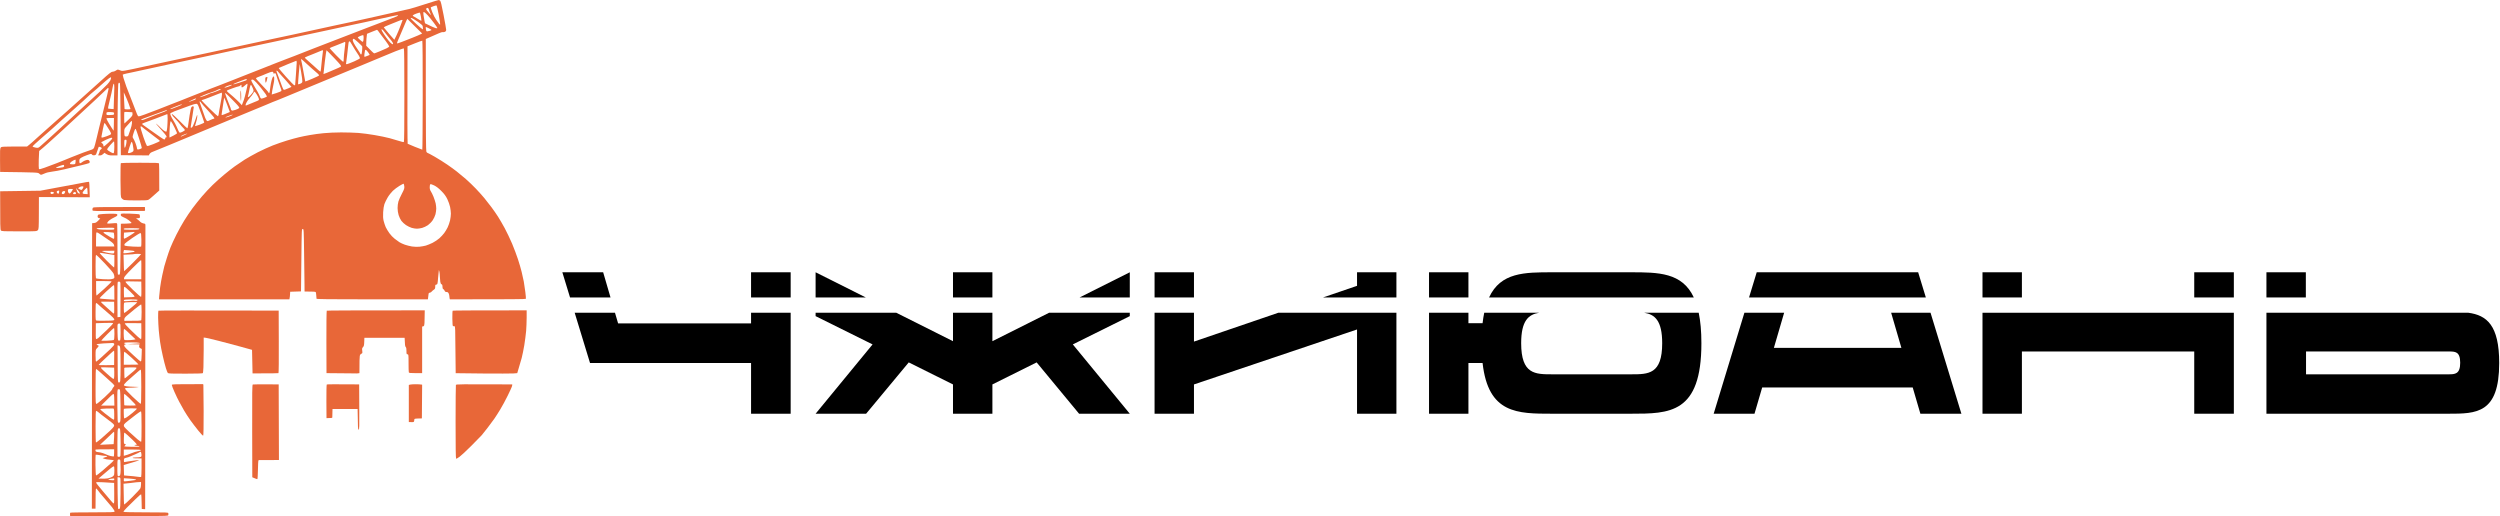
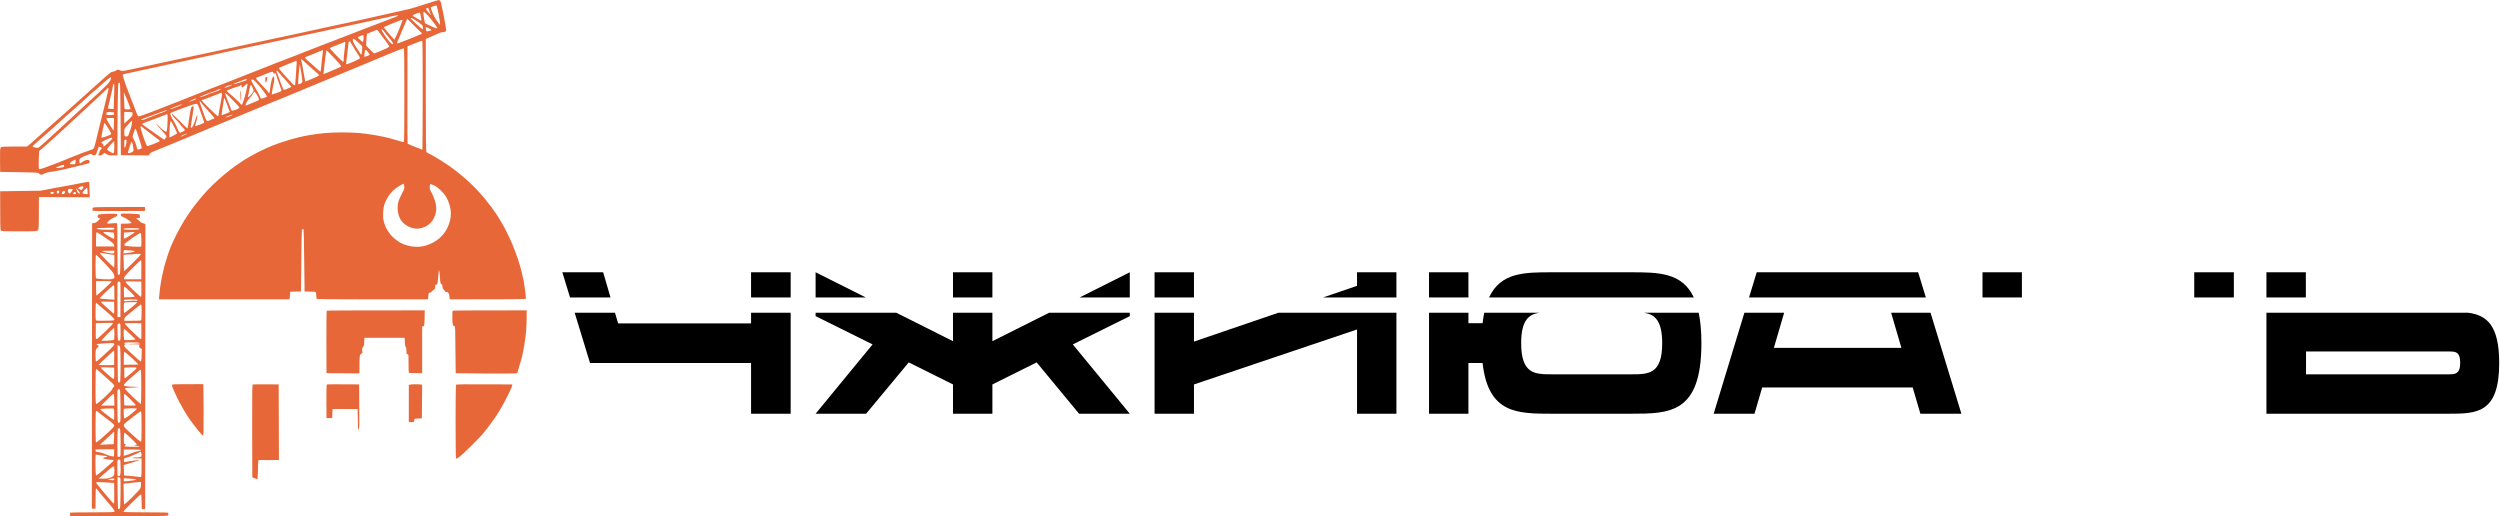
<svg xmlns="http://www.w3.org/2000/svg" width="707" height="146" viewBox="0 0 707 146" fill="none">
  <path fill-rule="evenodd" clip-rule="evenodd" d="M34.209 60.502C34.298 60.383 34.963 60.354 36.692 60.413C37.992 60.472 39.175 60.546 39.308 60.59C39.5 60.65 39.574 60.842 39.574 61.197C39.574 61.7 39.559 61.715 38.465 61.73L38.894 62.056C39.145 62.233 39.5 62.544 39.692 62.751C39.899 62.958 40.283 63.151 40.594 63.195C41.111 63.269 41.126 63.299 41.126 63.906C41.126 64.246 41.111 82.405 41.052 144.002L40.091 143.928L40.047 142.004C40.032 140.938 39.988 139.976 39.943 139.858C39.884 139.695 39.396 140.095 38.288 141.19C37.416 142.048 36.278 143.158 35.776 143.662C35.258 144.18 34.874 144.668 34.918 144.742C34.963 144.831 37.239 144.89 41.273 144.89C47.141 144.89 47.554 144.905 47.599 145.142C47.628 145.29 47.628 145.526 47.599 145.66C47.554 145.911 47.141 145.926 41.229 145.926C37.756 145.926 31.519 145.941 19.844 146L19.799 145.556C19.77 145.304 19.814 145.068 19.873 144.994C19.932 144.934 22.77 144.89 26.154 144.89C31.519 144.89 32.347 144.86 32.406 144.668C32.45 144.535 32.14 144.017 31.682 143.44C31.238 142.892 30.233 141.708 29.45 140.82C28.667 139.932 27.854 138.941 27.662 138.63C27.47 138.334 27.233 138.112 27.159 138.156C27.071 138.201 27.012 139.311 27.012 143.854H25.977L26.051 63.121L26.642 63.062C27.115 63.032 27.352 62.884 28.357 61.789L27.972 61.671C27.706 61.597 27.603 61.464 27.603 61.197C27.603 60.99 27.691 60.783 27.78 60.709C27.884 60.65 28.504 60.561 29.154 60.516C29.805 60.472 30.972 60.428 31.741 60.442C33.027 60.457 33.145 60.487 33.189 60.753C33.219 60.99 33.041 61.138 32.376 61.449C31.903 61.671 31.283 62.026 31.002 62.248C30.721 62.455 30.426 62.766 30.366 62.944C30.248 63.269 30.248 63.269 31.652 63.166C33.041 63.047 33.071 63.047 33.145 63.388C33.174 63.565 33.219 66.806 33.219 70.595C33.219 74.383 33.278 77.535 33.337 77.595C33.396 77.669 33.574 77.699 33.736 77.669C34.032 77.625 34.032 77.477 34.179 63.269L35.687 63.239C36.574 63.21 37.209 63.136 37.209 63.047C37.209 62.973 36.855 62.633 36.426 62.292C36.012 61.967 35.347 61.582 34.948 61.449C34.549 61.301 34.224 61.079 34.179 60.946C34.135 60.797 34.15 60.605 34.209 60.502ZM33.263 139.444C33.293 142.255 33.367 143.928 33.455 143.958C33.529 143.987 33.706 143.943 33.825 143.869C34.002 143.75 34.047 143.084 34.091 139.68C34.12 137.461 34.091 135.492 34.046 135.315C33.987 135.078 33.854 134.974 33.603 134.974H33.233L33.263 139.444ZM39.884 136.306C39.027 136.336 38.702 136.351 38.628 136.38C38.539 136.41 37.682 136.513 36.707 136.617L34.933 136.794C34.992 141.574 35.051 142.67 35.155 142.67C35.229 142.67 36.263 141.723 37.431 140.568C38.598 139.399 39.633 138.274 39.722 138.052C39.81 137.83 39.884 137.342 39.884 136.972V136.306ZM29.066 136.38C27.558 136.306 27.189 136.321 27.174 136.484C27.174 136.588 27.972 137.609 28.948 138.748C29.938 139.888 31.017 141.175 31.357 141.59C31.697 142.019 32.051 142.374 32.155 142.374C32.302 142.374 32.332 141.723 32.302 139.473L32.273 136.573C31.238 136.513 30.1 136.439 29.066 136.38ZM35.022 135.699C34.992 136.158 34.992 136.173 35.628 136.099C35.968 136.069 36.588 135.995 36.987 135.951C37.401 135.906 37.933 135.818 38.17 135.773C38.51 135.714 38.554 135.67 38.392 135.581C38.273 135.507 37.46 135.403 36.603 135.344L35.037 135.241L35.022 135.699ZM32.081 135.3C31.933 135.3 31.578 135.359 31.283 135.403C30.987 135.463 30.692 135.537 30.632 135.596C30.559 135.64 30.854 135.729 31.283 135.773C31.697 135.833 32.11 135.832 32.184 135.803C32.273 135.758 32.332 135.625 32.332 135.507C32.332 135.374 32.214 135.285 32.081 135.3ZM32.155 131.866C32.051 131.866 31.593 132.177 31.15 132.547C30.706 132.917 29.79 133.701 29.095 134.279L27.854 135.344C29.332 135.418 30.085 135.359 30.499 135.285C30.898 135.196 31.445 135.004 31.711 134.871C31.977 134.723 32.214 134.471 32.258 134.308C32.303 134.145 32.347 133.539 32.347 132.947C32.347 132.162 32.288 131.866 32.155 131.866ZM39.795 127.782C39.722 127.752 39.589 127.782 39.5 127.856C39.426 127.93 38.938 128.181 38.406 128.403C37.874 128.61 37.179 128.921 36.854 129.069C36.529 129.232 35.997 129.409 35.672 129.469C35.111 129.587 35.081 129.631 35.037 130.135C35.022 130.445 35.066 130.682 35.155 130.682C35.229 130.682 35.776 130.593 36.367 130.475C36.958 130.371 37.904 130.238 38.48 130.179C39.456 130.105 39.485 130.105 38.997 130.297C38.717 130.401 37.697 130.727 36.736 130.993L34.992 131.496L35.081 134.456C37.372 134.634 38.436 134.737 38.923 134.826C39.411 134.9 39.855 134.93 39.914 134.9C39.973 134.856 40.032 133.672 40.032 132.236V129.646C38.037 129.646 37.52 129.587 37.52 129.498C37.52 129.424 37.919 129.35 38.436 129.35C38.953 129.35 39.515 129.306 39.707 129.247C40.002 129.143 40.047 129.054 40.002 128.477C39.973 128.122 39.884 127.796 39.795 127.782ZM33.633 129.942C33.263 129.942 33.248 129.987 33.204 130.875C33.175 131.378 33.174 132.443 33.189 133.243C33.233 134.574 33.248 134.678 33.529 134.678C33.692 134.678 33.884 134.545 33.972 134.382C34.046 134.219 34.12 133.509 34.12 132.799C34.12 132.088 34.091 131.156 34.061 130.727C34.017 130.001 34.002 129.942 33.633 129.942ZM28.164 128.714C27.603 128.595 27.115 128.551 27.056 128.595C27.012 128.626 26.982 129.958 26.997 131.526C27.012 133.257 27.085 134.411 27.174 134.456C27.248 134.501 28.105 133.864 29.051 133.05C30.012 132.236 31.105 131.274 31.49 130.904C31.874 130.534 32.199 130.209 32.199 130.164C32.199 130.135 31.682 130.061 31.046 130.001C30.425 129.957 29.701 129.839 29.465 129.735L29.021 129.557C30.1 129.232 30.381 129.084 30.337 129.025C30.307 128.965 30.026 128.906 29.716 128.906C29.421 128.906 28.711 128.817 28.164 128.714ZM33.692 121.062C33.618 121.062 33.485 121.151 33.381 121.255C33.263 121.388 33.204 122.468 33.204 125.073C33.204 127.056 33.219 128.802 33.219 128.951C33.234 129.128 33.352 129.202 33.603 129.202C33.884 129.202 33.987 129.113 34.061 128.803C34.106 128.58 34.12 126.893 34.105 125.058C34.091 123.238 34.017 121.58 33.958 121.403C33.884 121.21 33.766 121.062 33.692 121.062ZM32.273 127.056C28.297 127.056 27.115 127.086 27.056 127.13C27.012 127.16 26.982 127.308 26.997 127.456C27.012 127.604 27.174 127.752 27.351 127.796C27.544 127.826 27.987 127.9 28.356 127.944C28.726 128.003 29.391 128.225 29.834 128.433C30.278 128.64 30.913 128.877 31.238 128.951C31.563 129.01 31.933 129.084 32.051 129.099C32.228 129.128 32.273 128.936 32.273 128.092V127.056ZM35.007 128.906C35.628 128.773 36.382 128.492 37.076 128.211C37.771 127.915 38.657 127.633 39.056 127.589C39.456 127.545 39.81 127.426 39.825 127.323C39.869 127.175 39.322 127.13 37.446 127.13H35.007V128.906ZM35.303 122.409C35.096 122.232 35.066 122.409 35.037 123.86C35.007 125.458 35.007 125.502 35.332 125.576C35.657 125.635 35.657 125.65 35.421 125.902C35.273 126.05 35.155 126.213 35.155 126.242C35.155 126.287 36.115 126.331 37.298 126.361C38.643 126.375 39.441 126.346 39.441 126.242C39.441 126.168 39.19 126.094 38.879 126.094C38.584 126.094 38.229 126.035 38.111 125.946C37.933 125.843 37.978 125.813 38.288 125.813C38.51 125.798 38.702 125.754 38.702 125.695C38.702 125.635 38.199 125.073 37.564 124.452C36.928 123.83 36.204 123.164 35.968 122.972C35.716 122.779 35.421 122.527 35.303 122.409ZM32.243 122.113C32.169 122.113 31.918 122.32 31.682 122.572C31.43 122.824 30.573 123.652 29.76 124.407L28.282 125.784C31.253 125.65 32.125 125.606 32.14 125.606C32.155 125.591 32.214 124.792 32.258 123.845C32.317 122.883 32.303 122.114 32.243 122.113ZM27.204 116.193C27.071 116.179 27.026 117.17 27.026 120.618C27.026 123.06 27.071 125.102 27.13 125.132C27.189 125.177 27.884 124.674 28.652 124.008C29.421 123.342 30.529 122.365 31.105 121.817C31.697 121.284 32.214 120.678 32.258 120.47C32.332 120.16 32.228 119.997 31.416 119.36C30.913 118.946 30.071 118.31 29.539 117.925C29.007 117.555 28.312 117.007 27.987 116.711C27.662 116.43 27.307 116.193 27.204 116.193ZM39.84 116.326C39.736 116.326 39.086 116.77 38.392 117.303C37.712 117.836 36.721 118.606 36.189 119.02C35.657 119.42 35.17 119.864 35.096 120.012C35.022 120.145 35.007 120.382 35.051 120.544C35.096 120.707 35.746 121.418 36.514 122.113C37.268 122.809 38.332 123.771 38.879 124.23C39.633 124.851 39.899 125.014 39.958 124.836C40.002 124.718 40.032 122.75 40.032 120.47C40.032 117.2 39.988 116.326 39.84 116.326ZM33.884 110.155C33.795 110.081 33.603 110.051 33.441 110.081C33.174 110.14 33.16 110.288 33.189 114.787C33.233 119.064 33.248 119.449 33.485 119.538C33.662 119.597 33.81 119.538 33.943 119.346C34.091 119.138 34.12 118.102 34.091 114.669C34.061 111.812 33.987 110.229 33.884 110.155ZM31.977 115.512C31.814 115.512 30.928 115.527 30.012 115.542C29.036 115.572 28.356 115.646 28.356 115.734C28.356 115.823 28.933 116.341 29.642 116.889C30.352 117.436 31.194 118.073 31.49 118.295C31.8 118.517 32.11 118.694 32.199 118.694C32.288 118.694 32.332 118.102 32.302 117.111C32.273 115.631 32.243 115.512 31.977 115.512ZM38.702 115.586C38.702 115.498 38.022 115.453 36.914 115.483C35.923 115.498 35.081 115.557 35.037 115.616C34.992 115.675 34.977 116.267 35.007 116.948C35.022 117.629 35.066 118.235 35.096 118.295C35.125 118.354 35.406 118.265 35.702 118.088C36.012 117.91 36.81 117.303 37.475 116.756C38.155 116.193 38.702 115.675 38.702 115.586ZM32.199 111.516C32.096 111.265 31.874 111.428 30.337 112.967L28.593 114.698H32.347C32.332 112.464 32.273 111.679 32.199 111.516ZM36.544 112.582C35.805 111.872 35.17 111.339 35.125 111.398C35.081 111.472 35.066 112.182 35.081 112.996C35.111 113.81 35.14 114.535 35.14 114.595C35.155 114.654 35.879 114.698 36.781 114.698C37.667 114.698 38.406 114.669 38.406 114.624C38.406 114.595 38.288 114.402 38.14 114.225C37.992 114.032 37.283 113.307 36.544 112.582ZM27.174 104.339C27.071 104.339 27.026 106.1 27.026 109.297C27.026 114.047 27.041 114.254 27.292 114.225C27.455 114.195 28.49 113.352 29.598 112.33C30.751 111.265 31.652 110.333 31.711 110.11C31.77 109.918 31.933 109.622 32.081 109.489C32.228 109.341 32.347 109.163 32.347 109.075C32.347 109.001 32.125 108.719 31.859 108.453C31.578 108.186 30.839 107.506 30.189 106.929C29.553 106.366 28.992 105.863 28.948 105.819C28.903 105.789 28.519 105.434 28.09 105.049C27.662 104.664 27.248 104.339 27.174 104.339ZM39.81 104.546C39.721 104.516 39.322 104.812 38.909 105.197C38.495 105.582 37.8 106.203 37.357 106.559C36.928 106.929 36.204 107.565 35.776 107.965C35.347 108.379 35.007 108.808 35.037 108.927C35.066 109.075 35.347 109.193 35.82 109.252C36.219 109.311 37.224 109.37 38.037 109.385C39.456 109.415 39.47 109.43 38.628 109.533C38.14 109.592 37.224 109.652 36.588 109.652C35.85 109.667 35.406 109.74 35.347 109.859C35.288 109.977 36.056 110.821 37.446 112.153C38.672 113.322 39.721 114.239 39.81 114.21C39.899 114.18 39.958 112.434 39.958 109.371C39.958 106.322 39.899 104.575 39.81 104.546ZM33.278 102.888C33.307 107.994 33.307 108.127 33.603 108.172C33.825 108.201 33.913 108.098 34.002 107.728C34.061 107.447 34.105 105.404 34.105 103.169C34.105 100.92 34.046 98.789 33.987 98.433C33.913 97.901 33.825 97.753 33.574 97.708L33.248 97.664L33.278 102.888ZM32.273 103.969C29.701 103.865 28.815 103.865 28.637 103.895C28.371 103.969 28.637 104.25 30.219 105.656C32.022 107.254 32.125 107.313 32.243 106.988C32.303 106.795 32.332 106.041 32.317 105.301L32.273 103.969ZM36.928 103.895C35.613 103.895 35.155 103.954 35.14 104.087C35.125 104.191 35.14 104.871 35.155 105.597C35.17 106.337 35.199 106.973 35.244 107.003C35.273 107.047 35.687 106.751 36.145 106.337C36.618 105.937 37.313 105.345 37.697 105.049C38.081 104.738 38.465 104.353 38.554 104.191C38.702 103.909 38.643 103.895 36.928 103.895ZM32.243 99.173C32.169 99.173 31.756 99.529 31.297 99.943C30.854 100.372 29.908 101.245 29.199 101.897C28.49 102.548 27.898 103.14 27.913 103.199C27.913 103.258 28.889 103.288 30.086 103.273L32.273 103.229C32.332 100.077 32.303 99.174 32.243 99.173ZM35.214 99.484C35.081 99.455 35.022 99.869 35.022 101.305L35.007 103.155C38.214 103.155 39.145 103.11 39.145 103.051C39.145 102.992 38.303 102.178 37.283 101.231C36.248 100.298 35.318 99.514 35.214 99.484ZM31.756 96.998C31.46 96.998 30.352 97.042 29.273 97.116C28.15 97.19 27.322 97.309 27.322 97.397C27.322 97.471 27.455 97.575 27.617 97.619C27.78 97.649 27.913 97.753 27.913 97.841C27.913 97.915 27.706 98.182 27.47 98.433C27.026 98.863 27.026 98.877 27.026 100.579C27.026 101.615 27.085 102.281 27.174 102.281C27.248 102.281 27.898 101.749 28.608 101.112C29.317 100.476 30.455 99.425 31.135 98.789C32.022 97.945 32.347 97.531 32.317 97.323C32.273 97.087 32.14 97.013 31.756 96.998ZM37.298 96.82C36.322 96.82 35.421 96.85 35.303 96.894C35.184 96.939 35.111 97.027 35.125 97.101C35.14 97.175 35.303 97.249 35.48 97.264C35.805 97.279 35.79 97.279 35.45 97.383C35.184 97.457 35.096 97.575 35.125 97.767C35.14 97.93 35.45 98.33 35.79 98.655C36.13 98.981 37.106 99.869 37.933 100.653C38.776 101.423 39.559 102.104 39.677 102.163C39.81 102.237 39.899 102.178 39.943 102.015C39.988 101.867 40.032 101.068 40.062 100.224L40.106 98.7C39.352 98.315 39.293 98.211 39.367 97.841L39.441 97.397L35.968 97.338C38.716 97.175 39.544 97.116 39.589 97.101C39.618 97.087 39.529 97.013 39.367 96.953C39.204 96.879 38.273 96.82 37.298 96.82ZM32.243 92.78C32.169 92.75 31.342 93.505 30.381 94.467C29.436 95.429 28.652 96.258 28.652 96.317C28.652 96.376 29.391 96.391 30.307 96.347C31.224 96.302 32.051 96.213 32.155 96.154C32.288 96.095 32.347 95.577 32.362 94.438C32.362 93.55 32.317 92.795 32.243 92.78ZM33.78 91.478C33.677 91.478 33.499 91.537 33.381 91.596C33.204 91.7 33.189 92.114 33.233 93.993C33.293 96.139 33.322 96.287 33.603 96.332C33.766 96.362 33.943 96.287 34.002 96.184C34.061 96.08 34.105 95.118 34.105 94.067C34.105 93.002 34.076 91.981 34.046 91.803C34.002 91.626 33.884 91.478 33.78 91.478ZM35.79 93.549C35.45 93.224 35.125 93.002 35.066 93.061C35.007 93.106 34.963 93.683 34.978 94.349C34.992 95 35.037 95.695 35.081 95.873C35.14 96.184 35.229 96.213 36.145 96.199C36.692 96.199 37.416 96.139 37.741 96.08L38.332 95.962C36.84 94.541 36.13 93.86 35.79 93.549ZM39.958 91.403C35.82 91.329 35.303 91.359 35.303 91.507C35.303 91.611 35.909 92.291 36.662 93.031C37.416 93.772 38.421 94.719 38.879 95.148C39.352 95.562 39.795 95.917 39.884 95.917C39.973 95.917 40.017 95.089 39.988 93.653L39.958 91.403ZM31.977 91.374C31.889 91.3 30.765 91.285 29.465 91.329L27.1 91.403C27.041 94.763 27.085 95.754 27.159 95.843C27.248 95.932 27.47 95.844 27.795 95.592C28.061 95.37 29.14 94.364 30.204 93.342C31.386 92.218 32.066 91.448 31.977 91.374ZM39.929 86.105C39.855 86.061 38.997 86.697 38.022 87.481C37.047 88.281 36.012 89.154 35.702 89.42C35.332 89.761 35.155 90.042 35.155 90.323V90.737C39.485 90.737 39.884 90.693 39.958 90.516C39.988 90.382 40.032 89.361 40.047 88.222C40.047 87.097 40.002 86.135 39.929 86.105ZM27.204 85.691C27.071 85.706 27.026 86.283 27.026 88.147C27.026 90.545 27.026 90.59 27.351 90.663C27.544 90.708 28.711 90.723 29.982 90.693C32.14 90.663 32.273 90.634 32.317 90.368C32.347 90.131 31.844 89.613 30.174 88.192C28.962 87.171 27.854 86.194 27.691 86.016C27.529 85.839 27.307 85.691 27.204 85.691ZM33.692 79.638C33.544 79.638 33.367 79.682 33.307 79.727C33.233 79.787 33.189 82.051 33.204 84.758L33.233 89.701L34.046 89.627C34.105 82.391 34.091 80.141 34.046 79.963C34.002 79.771 33.854 79.638 33.692 79.638ZM32.273 85.336C29.214 85.262 28.489 85.306 28.519 85.38C28.549 85.469 29.273 86.15 30.13 86.904C30.972 87.659 31.756 88.355 31.859 88.458C31.962 88.577 32.11 88.665 32.199 88.665C32.288 88.665 32.332 88.029 32.302 86.993L32.273 85.336ZM37.002 85.439C35.687 85.469 35.14 85.528 35.081 85.661C35.037 85.765 35.007 86.446 35.007 87.186C35.007 87.97 35.066 88.517 35.155 88.517C35.229 88.517 36.086 87.866 37.032 87.082C37.992 86.298 38.79 85.602 38.805 85.528C38.835 85.454 38.007 85.424 37.002 85.439ZM36.987 84.67C35.731 84.684 35.111 84.744 35.051 84.862C35.007 84.951 35.022 85.084 35.096 85.158C35.17 85.217 35.835 85.202 36.588 85.114C37.342 85.025 38.037 84.995 38.14 85.055C38.244 85.099 38.48 85.099 38.657 85.055C38.85 84.995 38.953 84.892 38.923 84.818C38.879 84.729 38.096 84.67 36.987 84.67ZM32.228 80.629C32.154 80.585 31.179 81.399 30.071 82.42C28.962 83.456 28.09 84.344 28.164 84.388C28.223 84.448 29.199 84.551 30.307 84.611L32.347 84.744C32.361 81.591 32.317 80.659 32.228 80.629ZM35.258 81.103C35.199 81.118 35.111 81.207 35.066 81.31C35.037 81.414 35.022 82.095 35.037 82.805L35.081 84.107C37.253 84.063 37.948 83.989 38.037 83.9C38.135 83.801 37.717 83.313 36.781 82.435C35.997 81.71 35.317 81.103 35.258 81.103ZM39.958 79.623C36.175 79.519 35.569 79.549 35.495 79.682C35.436 79.786 36.234 80.659 37.593 81.961C38.805 83.13 39.855 84.033 39.914 83.959C39.973 83.9 40.017 82.894 39.988 81.739L39.958 79.623ZM27.174 81.562C27.174 82.701 27.233 83.604 27.307 83.589C27.366 83.574 28.342 82.716 29.45 81.71C30.558 80.688 31.49 79.771 31.534 79.667C31.593 79.519 31.105 79.49 29.391 79.49H27.174V81.562ZM27.204 72.105C27.056 72.09 27.026 72.815 27.026 75.301C27.026 77.077 27.071 78.602 27.13 78.691C27.204 78.779 28.031 78.898 29.169 78.957C30.411 79.031 31.297 79.016 31.711 78.898C32.258 78.764 32.347 78.691 32.347 78.335C32.347 78.113 32.258 77.699 32.14 77.418C32.022 77.122 30.913 75.819 29.657 74.502C28.416 73.185 27.307 72.105 27.204 72.105ZM39.914 73.555C39.84 73.511 38.731 74.561 37.431 75.864C35.687 77.625 35.081 78.35 35.081 78.602V78.972H39.958C40.017 74.843 39.973 73.599 39.914 73.555ZM38.938 71.794C38.421 71.794 37.978 71.823 37.948 71.853C37.904 71.897 37.224 71.942 36.411 71.971L34.933 72.031C35.007 75.567 35.066 76.633 35.096 76.678C35.125 76.707 36.219 75.686 37.52 74.384C38.82 73.081 39.884 71.957 39.884 71.897C39.884 71.838 39.456 71.794 38.938 71.794ZM28.622 71.527C28.416 71.483 28.238 71.513 28.224 71.587C28.209 71.661 29.096 72.608 30.189 73.718C31.283 74.813 32.214 75.671 32.273 75.642C32.317 75.597 32.347 74.783 32.347 73.836V72.119C29.761 71.72 28.844 71.572 28.622 71.527ZM32.347 70.906C29.569 70.906 28.8 70.95 28.829 71.009C28.874 71.069 29.361 71.231 29.923 71.379C30.485 71.527 31.238 71.661 31.608 71.675C32.228 71.705 32.273 71.69 32.302 71.305L32.347 70.906ZM34.963 71.098C34.904 71.305 34.874 71.528 34.904 71.587C34.948 71.661 35.525 71.631 36.204 71.527C36.884 71.424 37.593 71.305 37.8 71.261C38.037 71.202 38.126 71.128 38.022 71.039C37.948 70.95 37.239 70.847 36.47 70.802L35.066 70.699L34.963 71.098ZM39.722 65.903C39.603 65.889 38.554 66.525 37.401 67.309C36.248 68.094 35.258 68.878 35.199 69.041C35.14 69.219 35.184 69.396 35.318 69.485C35.436 69.559 36.5 69.677 37.667 69.737C38.835 69.796 39.854 69.796 39.914 69.737C39.973 69.677 40.002 68.804 39.988 67.783C39.958 66.273 39.899 65.933 39.722 65.903ZM27.381 65.711C27.204 65.711 27.159 66.037 27.159 67.709V69.707H32.332C32.273 68.967 31.977 68.701 30.558 67.753C29.627 67.132 28.578 66.421 28.238 66.17C27.884 65.918 27.499 65.711 27.381 65.711ZM30.603 65.637C29.701 65.578 29.243 65.608 29.243 65.711C29.228 65.785 29.48 66.007 29.79 66.2C30.086 66.392 30.736 66.791 31.224 67.073C31.711 67.369 32.169 67.576 32.228 67.546C32.288 67.517 32.317 67.117 32.302 66.658C32.273 66.2 32.199 65.8 32.11 65.785C32.036 65.755 31.357 65.696 30.603 65.637ZM37.845 65.593C37.697 65.608 37.017 65.652 36.322 65.696L35.066 65.785C34.977 67.472 34.992 67.546 35.244 67.472C35.391 67.428 36.101 67.028 36.81 66.584C37.519 66.14 38.096 65.741 38.096 65.667C38.096 65.608 37.978 65.578 37.845 65.593ZM32.332 64.675C32.332 64.394 32.243 64.379 30.529 64.409C29.524 64.424 28.401 64.453 28.017 64.483C27.632 64.512 27.307 64.572 27.307 64.631C27.307 64.705 27.617 64.793 28.017 64.868C28.401 64.927 29.524 64.971 30.529 64.971C32.243 64.971 32.332 64.956 32.332 64.675ZM37.209 64.527C35.347 64.527 34.992 64.557 34.992 64.749C34.992 64.942 35.303 64.971 36.884 64.971C37.919 64.971 38.909 64.942 39.101 64.897C39.278 64.853 39.426 64.749 39.426 64.675C39.426 64.586 38.598 64.527 37.209 64.527Z" fill="#E86738" />
  <path d="M71.497 108.734C71.615 108.69 73.315 108.66 78.812 108.705L78.886 130.09L76.182 130.105C74.704 130.12 73.403 130.12 73.3 130.105C73.211 130.105 73.093 130.179 73.064 130.268C73.019 130.371 72.975 131.57 72.945 132.932C72.916 134.279 72.856 135.433 72.783 135.477C72.723 135.522 72.383 135.433 71.349 134.974L71.319 121.891C71.29 110.57 71.32 108.794 71.497 108.734Z" fill="#E86738" />
  <path d="M128.929 108.853C129.003 108.66 129.993 108.631 144.875 108.705L144.831 109.075C144.816 109.282 144.269 110.51 143.619 111.812C142.984 113.115 142.008 114.92 141.461 115.808C140.929 116.696 140.176 117.866 139.806 118.398C139.437 118.931 138.594 120.056 137.944 120.914C137.294 121.773 136.525 122.735 136.244 123.06C135.964 123.386 134.619 124.747 133.274 126.094C131.929 127.441 130.451 128.817 129.978 129.158C129.52 129.513 129.062 129.765 128.988 129.72C128.884 129.675 128.84 126.064 128.84 119.36C128.84 113.707 128.884 108.971 128.929 108.853Z" fill="#E86738" />
  <path d="M57.516 108.956C57.545 109.149 57.575 112.405 57.59 116.208C57.605 120.692 57.545 123.164 57.457 123.208C57.368 123.253 56.747 122.601 56.067 121.758C55.388 120.929 54.397 119.612 53.836 118.842C53.289 118.073 52.491 116.844 52.062 116.104C51.634 115.364 51.028 114.269 50.703 113.662C50.363 113.056 49.757 111.783 49.343 110.85C48.929 109.918 48.589 109.03 48.589 108.882C48.589 108.645 48.9 108.631 57.457 108.631L57.516 108.956Z" fill="#E86738" />
  <path d="M92.409 108.734C92.483 108.675 94.567 108.645 101.572 108.705L101.602 115.098C101.646 120.707 101.617 121.506 101.425 121.506C101.232 121.506 101.203 121.062 101.129 115.66H94.035L94.005 116.77C94.005 117.377 93.976 117.969 93.976 118.058C93.961 118.191 93.695 118.25 92.335 118.25L92.306 113.544C92.291 110.954 92.335 108.779 92.409 108.734Z" fill="#E86738" />
  <path d="M117.534 108.66C118.184 108.66 118.864 108.69 119.381 108.779L119.307 118.324L118.229 118.354C117.238 118.398 117.164 118.413 117.164 118.724C117.164 118.916 117.105 119.153 117.046 119.257C116.987 119.375 116.706 119.434 115.613 119.36V108.867L115.982 108.764C116.189 108.705 116.884 108.66 117.534 108.66Z" fill="#E86738" />
-   <path d="M44.82 87.866C44.894 87.807 52.565 87.778 78.812 87.837L78.842 96.643C78.872 101.688 78.827 105.477 78.754 105.523C78.68 105.567 76.995 105.597 71.423 105.597L71.275 98.937L70.906 98.833C70.699 98.774 69.398 98.404 68.024 98.034C66.635 97.649 63.886 96.924 61.89 96.406C59.895 95.888 58.122 95.459 57.604 95.459V98.892C57.604 100.787 57.56 103.021 57.531 103.85C57.486 104.694 57.427 105.449 57.383 105.523C57.338 105.611 55.535 105.671 52.461 105.671C48.693 105.685 47.599 105.641 47.466 105.493C47.362 105.389 47.126 104.768 46.919 104.117C46.712 103.465 46.313 101.897 46.032 100.639C45.737 99.381 45.397 97.605 45.279 96.717C45.146 95.829 44.983 94.319 44.894 93.387C44.82 92.454 44.732 90.841 44.717 89.82C44.702 88.799 44.746 87.911 44.82 87.866Z" fill="#E86738" />
-   <path d="M148.94 89.79C148.94 90.915 148.866 92.632 148.792 93.609C148.703 94.585 148.467 96.376 148.275 97.605C148.068 98.818 147.742 100.461 147.536 101.231C147.329 102 146.959 103.288 146.279 105.523L145.2 105.611C144.624 105.656 140.708 105.656 136.525 105.626C132.343 105.582 128.899 105.537 128.87 105.537C128.855 105.519 128.825 102.546 128.796 98.907C128.766 93.135 128.736 92.277 128.544 92.262C128.426 92.247 128.234 92.232 128.131 92.232C127.998 92.203 127.953 91.655 127.924 90.086C127.909 88.917 127.953 87.911 128.027 87.866C128.101 87.807 132.83 87.763 148.94 87.763V89.79Z" fill="#E86738" />
+   <path d="M148.94 89.79C148.94 90.915 148.866 92.632 148.792 93.609C148.703 94.585 148.467 96.376 148.275 97.605C148.068 98.818 147.742 100.461 147.536 101.231C147.329 102 146.959 103.288 146.279 105.523L145.2 105.611C144.624 105.656 140.708 105.656 136.525 105.626C132.343 105.582 128.899 105.537 128.87 105.537C128.855 105.519 128.825 102.546 128.796 98.907C128.766 93.135 128.736 92.277 128.544 92.262C127.998 92.203 127.953 91.655 127.924 90.086C127.909 88.917 127.953 87.911 128.027 87.866C128.101 87.807 132.83 87.763 148.94 87.763V89.79Z" fill="#E86738" />
  <path d="M120.076 90.012C120.046 92.232 120.046 92.277 119.381 92.351V105.523H117.534C116.026 105.523 115.672 105.478 115.613 105.301C115.568 105.182 115.539 103.983 115.539 102.637C115.539 100.298 115.524 100.195 115.243 100.195C114.977 100.195 114.948 100.091 114.948 99.262C114.962 98.611 114.888 98.285 114.726 98.123C114.563 97.96 114.489 97.56 114.43 95.533H103.05L103.006 96.672C102.976 97.62 102.917 97.886 102.666 98.152C102.385 98.448 102.356 98.596 102.444 99.188C102.518 99.839 102.504 99.913 102.193 100.032C101.986 100.106 101.824 100.328 101.75 100.653C101.691 100.935 101.646 102.133 101.646 105.523L101.232 105.582C101.011 105.611 100.597 105.626 100.316 105.597C100.035 105.567 98.114 105.552 92.335 105.523L92.306 96.746C92.291 91.907 92.335 87.912 92.409 87.866C92.483 87.807 98.735 87.763 120.12 87.763L120.076 90.012Z" fill="#E86738" />
  <path fill-rule="evenodd" clip-rule="evenodd" d="M124.111 0C124.155 0 124.303 0.074 124.45 0.178C124.643 0.326 124.879 1.302 125.441 4.218C125.855 6.334 126.18 8.229 126.18 8.436C126.18 8.673 126.061 8.865 125.855 8.984C125.662 9.072 125.382 9.117 125.219 9.087C125.056 9.043 124.524 9.205 124.037 9.442C123.549 9.679 122.529 10.123 120.416 11.026V26.758C120.416 36.881 120.475 42.608 120.564 42.845C120.637 43.053 120.785 43.215 120.859 43.215C120.933 43.215 121.894 43.719 122.973 44.34C124.037 44.962 125.662 45.968 126.549 46.59C127.436 47.197 128.633 48.07 129.209 48.529C129.786 48.973 130.909 49.92 131.722 50.615C132.535 51.326 133.821 52.554 134.589 53.368C135.358 54.167 136.422 55.366 136.968 56.017C137.501 56.668 138.417 57.838 138.993 58.607C139.57 59.377 140.397 60.576 140.841 61.271C141.284 61.967 142.141 63.432 142.732 64.527C143.324 65.622 144.255 67.591 144.816 68.893C145.363 70.195 146.117 72.193 146.486 73.333C146.856 74.473 147.329 76.071 147.521 76.885C147.728 77.699 147.994 78.927 148.127 79.623C148.245 80.319 148.452 81.665 148.57 82.627C148.688 83.574 148.762 84.433 148.718 84.507C148.673 84.61 144.919 84.655 127.214 84.655L127.14 84.329C127.096 84.137 127.066 83.856 127.066 83.693C127.066 83.53 126.993 83.219 126.889 82.997C126.751 82.706 126.612 82.597 126.352 82.584L126.244 82.582C125.982 82.569 125.833 82.463 125.736 82.213C125.662 82.006 125.485 81.813 125.367 81.769C125.234 81.725 125.145 81.517 125.145 81.251C125.145 81.014 125.116 80.703 125.071 80.585C125.027 80.466 124.909 80.363 124.805 80.363C124.702 80.363 124.584 80.067 124.51 79.667C124.451 79.268 124.406 78.631 124.391 78.217C124.391 77.817 124.332 77.21 124.273 76.885C124.199 76.559 124.125 76.323 124.111 76.367C124.081 76.412 123.992 77.344 123.904 78.439C123.756 80.348 123.726 80.437 123.401 80.481C123.12 80.511 123.076 80.6 123.076 81.103C123.076 81.591 123.002 81.739 122.662 81.947C122.441 82.094 122.175 82.331 122.071 82.465C121.982 82.612 121.746 82.746 121.554 82.775C121.303 82.79 121.214 82.909 121.184 83.249C121.17 83.486 121.125 83.915 121.007 84.655H105.267C92.779 84.655 89.527 84.61 89.513 84.477C89.513 84.374 89.468 83.959 89.439 83.545C89.409 83.145 89.35 82.716 89.306 82.627C89.261 82.494 88.773 82.435 86.128 82.435L86.113 80.259C86.099 79.046 86.04 75.079 85.995 71.409C85.907 64.882 85.906 64.749 85.611 64.749C85.315 64.749 85.315 64.882 85.227 73.555C85.182 78.393 85.138 82.374 85.123 82.405C85.108 82.42 84.414 82.45 82.064 82.509L82.02 83.249C82.005 83.663 81.96 84.137 81.842 84.655H44.968L45.013 83.871C45.042 83.456 45.16 82.302 45.279 81.325C45.412 80.348 45.678 78.779 45.885 77.847C46.077 76.915 46.343 75.775 46.461 75.331C46.594 74.887 46.904 73.851 47.156 73.037C47.392 72.223 47.865 70.891 48.175 70.077C48.501 69.263 49.254 67.591 49.875 66.377C50.481 65.149 51.501 63.343 52.121 62.337C52.742 61.33 53.777 59.791 54.427 58.918C55.077 58.03 56.289 56.52 57.102 55.559C57.93 54.582 59.289 53.131 60.132 52.317C60.974 51.489 62.437 50.186 63.368 49.417C64.299 48.632 65.659 47.566 66.398 47.034C67.137 46.516 68.393 45.657 69.206 45.139C70.019 44.636 71.674 43.704 72.901 43.067C74.113 42.446 76.019 41.573 77.113 41.143C78.207 40.714 80.039 40.078 81.177 39.737C82.315 39.397 83.837 38.968 84.576 38.805C85.315 38.627 86.705 38.346 87.68 38.184C88.655 38.006 90.385 37.769 91.523 37.666C92.661 37.547 94.892 37.444 96.474 37.444C98.055 37.444 100.257 37.517 101.351 37.592C102.444 37.68 104.513 37.947 105.932 38.198C107.351 38.435 109.287 38.835 110.218 39.086C111.149 39.338 112.406 39.708 112.982 39.9C113.573 40.093 114.135 40.226 114.209 40.181C114.312 40.137 114.356 35.564 114.356 26.936C114.356 18.307 114.312 13.734 114.209 13.69C114.135 13.646 113.085 14.015 111.873 14.489C110.676 14.977 108.962 15.673 108.075 16.058C107.188 16.443 105.193 17.271 103.641 17.908C102.09 18.529 98.247 20.128 95.07 21.46C91.892 22.777 88.049 24.375 86.498 25.012C84.946 25.633 82.626 26.61 81.325 27.158C80.024 27.705 78.798 28.208 78.591 28.282C78.384 28.342 77.734 28.593 77.142 28.845C76.566 29.096 75.591 29.511 74.999 29.748C74.423 29.999 72.206 30.902 70.093 31.775C67.979 32.634 64.58 34.039 62.555 34.898C60.516 35.742 57.663 36.94 56.2 37.547C54.737 38.139 53.111 38.82 52.58 39.057C52.047 39.294 49.786 40.226 47.555 41.143C45.323 42.046 43.239 42.904 42.914 43.038C42.604 43.171 42.278 43.437 42.086 43.955L34.179 43.881L34.105 33.818C34.061 28.283 33.987 23.666 33.913 23.561C33.854 23.473 33.751 23.384 33.662 23.384C33.574 23.384 33.485 23.561 33.441 23.798C33.411 24.02 33.337 26.492 33.293 29.304C33.248 32.116 33.219 36.556 33.219 43.955H31.918C30.795 43.955 30.558 43.911 29.524 43.215L29.14 43.585C28.874 43.822 28.578 43.955 28.253 43.955C27.972 43.955 27.751 43.941 27.75 43.911C27.75 43.896 27.839 43.674 27.972 43.437C28.09 43.201 28.194 42.875 28.194 42.727C28.194 42.594 28.327 42.387 28.489 42.283C28.652 42.194 28.785 42.017 28.785 41.913C28.785 41.824 28.608 41.661 28.371 41.587C28.135 41.484 27.943 41.484 27.898 41.573C27.854 41.647 27.706 42.091 27.558 42.564C27.396 43.053 27.233 43.541 27.174 43.659C27.1 43.778 26.864 43.896 26.627 43.926C26.342 43.955 26.135 43.881 26.007 43.704C25.829 43.452 25.77 43.452 24.603 43.867C23.938 44.103 23.169 44.459 22.903 44.636C22.504 44.932 22.43 45.08 22.43 45.583C22.43 46.013 22.489 46.175 22.652 46.175C22.77 46.175 23.051 46.013 23.272 45.82C23.509 45.628 23.967 45.391 24.307 45.302C24.824 45.169 24.987 45.184 25.164 45.361C25.282 45.48 25.386 45.687 25.386 45.805C25.386 45.924 25.297 46.072 25.194 46.131C25.105 46.205 23.982 46.486 22.726 46.797C21.469 47.093 19.43 47.581 18.218 47.877C16.991 48.173 15.425 48.469 14.7 48.543C13.902 48.632 13.104 48.825 12.602 49.061C12.159 49.269 11.7 49.431 11.597 49.431C11.508 49.431 11.272 49.283 11.08 49.091C10.74 48.765 10.666 48.765 0.04 48.617L0.01 45.361C-0.02 42.683 0.01 42.046 0.187 41.765C0.409 41.44 0.439 41.439 7.651 41.439L8.345 40.877C8.745 40.566 9.587 39.812 10.237 39.205C10.887 38.598 11.893 37.71 12.454 37.221C13.016 36.733 16.149 33.966 19.4 31.065C22.652 28.164 26.672 24.553 28.342 23.043C30.943 20.69 31.445 20.291 31.844 20.291C32.11 20.276 32.509 20.142 32.731 19.98C32.968 19.802 33.234 19.669 33.322 19.684C33.426 19.684 33.766 19.787 34.061 19.921C34.623 20.172 34.682 20.157 41.273 18.722C44.939 17.937 48.796 17.094 49.845 16.872C50.895 16.65 54.929 15.791 58.787 14.963C62.644 14.134 67.595 13.068 69.797 12.58C71.999 12.091 75.088 11.425 76.669 11.1C78.251 10.759 80.956 10.197 82.655 9.827C84.355 9.457 87.384 8.791 89.38 8.362C91.375 7.918 93.636 7.429 94.404 7.267C95.173 7.119 97.671 6.571 99.947 6.083C102.223 5.579 104.824 5.002 105.711 4.81C106.597 4.603 109.006 4.07 111.031 3.611C113.071 3.167 115.258 2.664 115.908 2.501C116.558 2.338 118.214 1.835 119.603 1.376C120.992 0.918 122.544 0.429 123.076 0.281C123.608 0.133 124.066 0.015 124.111 0ZM114.12 51.947C114.046 51.947 113.529 52.228 112.952 52.569C112.391 52.909 111.548 53.531 111.105 53.96C110.662 54.389 109.996 55.218 109.642 55.825C109.287 56.417 108.873 57.275 108.711 57.719C108.548 58.193 108.4 59.14 108.356 60.013C108.297 61.079 108.326 61.76 108.489 62.455C108.622 62.988 108.888 63.787 109.08 64.231C109.287 64.675 109.76 65.46 110.13 65.963C110.499 66.481 111.164 67.176 111.593 67.502C112.021 67.842 112.627 68.286 112.952 68.493C113.277 68.701 113.972 69.011 114.504 69.204C115.036 69.381 115.938 69.618 116.499 69.707C117.091 69.796 117.992 69.825 118.568 69.781C119.145 69.722 119.972 69.574 120.416 69.455C120.859 69.322 121.731 68.967 122.337 68.671C122.943 68.36 123.815 67.783 124.258 67.383C124.702 66.984 125.323 66.318 125.618 65.918C125.914 65.519 126.357 64.793 126.593 64.305C126.83 63.817 127.14 62.929 127.273 62.337C127.406 61.76 127.51 60.886 127.51 60.413C127.51 59.954 127.406 59.11 127.288 58.533C127.17 57.956 126.815 56.964 126.505 56.313C126.076 55.44 125.633 54.833 124.82 54.019C124.081 53.264 123.431 52.761 122.78 52.436C122.16 52.14 121.776 52.021 121.672 52.11C121.598 52.199 121.524 52.569 121.524 52.954C121.524 53.417 121.628 53.797 121.835 54.093C122.012 54.33 122.352 55.04 122.603 55.647C122.84 56.254 123.12 57.112 123.209 57.527C123.298 57.956 123.372 58.622 123.372 59.007C123.372 59.406 123.268 60.117 123.15 60.605C123.017 61.094 122.662 61.863 122.352 62.307C122.056 62.751 121.436 63.373 121.007 63.684C120.564 63.98 119.825 64.335 119.381 64.453C118.938 64.572 118.273 64.675 117.903 64.675C117.534 64.675 116.869 64.572 116.425 64.438C115.982 64.305 115.258 63.95 114.814 63.654C114.371 63.358 113.795 62.825 113.514 62.455C113.248 62.085 112.893 61.36 112.731 60.827C112.553 60.235 112.435 59.466 112.435 58.829C112.435 58.252 112.538 57.423 112.671 56.979C112.804 56.535 113.248 55.529 113.662 54.759C114.327 53.486 114.401 53.279 114.327 52.643C114.282 52.258 114.179 51.947 114.12 51.947ZM30.588 24.864C30.514 24.864 30.293 25.041 30.086 25.278C29.893 25.5 28.504 26.802 27.012 28.194C25.519 29.585 23.287 31.642 22.061 32.782C20.834 33.921 19.208 35.416 18.454 36.111C17.701 36.807 16.858 37.577 16.607 37.813C16.341 38.05 15.543 38.79 14.804 39.441C14.08 40.093 13.459 40.655 13.415 40.699C13.37 40.744 12.838 41.203 12.232 41.735C11.627 42.253 11.109 42.682 11.08 42.697C11.065 42.697 11.006 43.793 10.961 45.139C10.917 46.486 10.947 47.67 11.006 47.774C11.094 47.922 11.449 47.848 12.602 47.433C13.415 47.137 14.952 46.575 16.001 46.161C17.065 45.746 18.055 45.347 18.218 45.273C18.381 45.213 19.282 44.843 20.213 44.459C21.144 44.074 22.607 43.497 23.465 43.186C24.322 42.86 25.327 42.505 25.726 42.387C26.273 42.224 26.465 42.076 26.627 41.706C26.746 41.439 27.041 40.315 27.292 39.219C27.544 38.124 28.401 34.557 29.228 31.302C30.041 28.046 30.706 25.263 30.706 25.13C30.706 24.982 30.647 24.864 30.588 24.864ZM17.893 46.634C17.745 46.649 17.228 46.812 16.74 46.989C16.252 47.182 15.839 47.389 15.824 47.448C15.794 47.522 16.164 47.537 16.637 47.478C17.095 47.419 17.627 47.344 17.819 47.3C18.026 47.241 18.144 47.093 18.144 46.915C18.144 46.723 18.055 46.619 17.893 46.634ZM21.292 45.139C21.233 45.154 20.982 45.258 20.73 45.391C20.494 45.509 20.169 45.731 20.021 45.865C19.888 45.998 19.77 46.19 19.77 46.294C19.77 46.412 20.016 46.471 20.509 46.471C21.159 46.471 21.262 46.427 21.322 46.146C21.366 45.953 21.395 45.657 21.395 45.48C21.395 45.287 21.351 45.139 21.292 45.139ZM32.228 39.974C32.169 39.974 31.696 40.448 31.194 41.01C30.677 41.572 30.278 42.135 30.307 42.268C30.322 42.387 30.721 42.712 31.194 42.964C31.933 43.363 32.081 43.408 32.199 43.215C32.273 43.097 32.332 42.313 32.332 41.484C32.332 40.64 32.288 39.959 32.228 39.974ZM37.239 40.108C37.15 40.108 36.884 40.759 36.633 41.558C36.382 42.342 36.175 43.082 36.175 43.186C36.175 43.304 36.322 43.334 36.662 43.275C36.928 43.215 37.283 43.067 37.475 42.934C37.756 42.742 37.8 42.594 37.741 42.105C37.712 41.78 37.608 41.203 37.534 40.818C37.446 40.418 37.313 40.108 37.239 40.108ZM119.426 11.514C119.351 11.485 118.376 11.825 117.268 12.284L115.243 13.098C115.199 25.367 115.199 31.568 115.214 34.779C115.228 37.991 115.258 40.64 115.287 40.655C115.302 40.685 116.219 41.055 117.312 41.513C118.406 41.957 119.351 42.327 119.426 42.327C119.485 42.327 119.529 35.401 119.544 26.95C119.559 17.937 119.499 11.544 119.426 11.514ZM38.406 36.511C38.362 36.437 38.273 36.437 38.214 36.511C38.155 36.571 37.978 37.029 37.815 37.517C37.638 38.006 37.505 38.539 37.505 38.702C37.52 38.864 37.608 39.101 37.726 39.219C37.83 39.338 38.096 39.9 38.318 40.477C38.525 41.055 38.702 41.617 38.702 41.735C38.702 41.854 38.746 42.046 38.805 42.165C38.894 42.313 39.027 42.327 39.47 42.194C39.766 42.105 40.047 41.957 40.091 41.883C40.135 41.809 39.796 40.581 39.337 39.19C38.894 37.784 38.465 36.57 38.406 36.511ZM31.401 21.963C31.371 21.771 31.253 21.815 30.78 22.17C30.455 22.407 29.539 23.191 28.726 23.916C27.928 24.642 26.908 25.544 26.435 25.914C25.977 26.284 25.297 26.876 24.928 27.246C24.558 27.602 23.967 28.164 23.598 28.49C23.243 28.815 22.356 29.614 21.617 30.266C20.893 30.902 19.06 32.53 17.553 33.877C16.046 35.223 14.76 36.407 14.671 36.496C14.597 36.585 13.311 37.695 11.833 38.968C10.341 40.255 9.158 41.365 9.203 41.439C9.247 41.513 9.616 41.661 10.015 41.735C10.71 41.869 10.784 41.854 11.242 41.499C11.493 41.277 12.306 40.566 13.045 39.9C13.769 39.249 14.804 38.302 15.336 37.813C15.868 37.325 16.71 36.57 17.183 36.126C17.671 35.682 18.543 34.883 19.105 34.35C19.681 33.818 20.937 32.648 21.913 31.746C22.888 30.843 24.144 29.688 24.721 29.156C25.282 28.623 26.08 27.898 26.494 27.528C26.893 27.158 27.75 26.358 28.416 25.752C29.066 25.145 29.908 24.316 30.307 23.902C30.692 23.502 31.105 22.94 31.224 22.688C31.342 22.422 31.43 22.096 31.401 21.963ZM35.48 39.516C35.155 39.516 35.14 39.575 35.14 40.625C35.14 41.232 35.199 41.765 35.258 41.795C35.317 41.839 35.45 41.617 35.539 41.321C35.643 41.025 35.746 40.492 35.776 40.152C35.82 39.575 35.79 39.516 35.48 39.516ZM31.49 38.938C31.342 38.938 30.662 39.219 29.967 39.53C29.273 39.856 28.682 40.167 28.637 40.211C28.593 40.255 28.726 40.404 28.903 40.537C29.095 40.67 29.243 40.921 29.243 41.114C29.228 41.291 29.288 41.439 29.347 41.439C29.406 41.439 29.967 40.981 30.603 40.403C31.224 39.841 31.741 39.264 31.741 39.145C31.741 39.027 31.623 38.923 31.49 38.938ZM40.165 35.889C39.795 35.638 39.781 35.638 39.751 35.978C39.736 36.171 40.091 37.399 40.535 38.702C40.978 40.004 41.436 41.143 41.539 41.232C41.672 41.365 42.116 41.247 43.343 40.759C44.244 40.404 45.042 40.033 45.116 39.959C45.215 39.861 45.185 39.752 45.027 39.634C44.894 39.53 43.993 38.849 43.032 38.124C42.057 37.399 41.111 36.659 40.904 36.481C40.697 36.304 40.372 36.038 40.165 35.889ZM47.303 32.264C47.244 32.264 47.082 32.338 46.963 32.397C46.845 32.471 45.544 32.974 44.081 33.507C42.618 34.054 41.141 34.587 40.786 34.72C40.431 34.853 40.15 35.002 40.165 35.046C40.165 35.105 40.461 35.357 40.83 35.593C41.185 35.83 42.471 36.748 43.668 37.606C44.88 38.465 46.003 39.249 46.195 39.338C46.446 39.471 46.55 39.471 46.668 39.338C46.757 39.234 46.771 39.086 46.712 39.027C46.653 38.968 46.712 38.923 46.86 38.923C47.023 38.923 47.111 38.805 47.111 38.627C47.111 38.45 46.387 37.547 45.382 36.452C44.421 35.416 43.904 34.765 44.229 35.031C44.554 35.283 45.116 35.801 45.486 36.185C45.855 36.57 46.343 36.97 46.564 37.088C46.786 37.207 47.022 37.251 47.082 37.207C47.141 37.162 47.23 36.644 47.289 36.067C47.348 35.475 47.392 34.38 47.407 33.64C47.407 32.885 47.362 32.264 47.303 32.264ZM29.554 34.779C29.48 34.779 29.288 35.534 29.11 36.452C28.933 37.355 28.756 38.287 28.711 38.524C28.652 38.835 28.696 38.923 28.903 38.909C29.036 38.894 29.657 38.716 30.263 38.494C31.017 38.228 31.386 38.021 31.416 37.858C31.43 37.71 31.238 37.266 30.972 36.866C30.706 36.481 30.307 35.845 30.086 35.46C29.864 35.09 29.613 34.78 29.554 34.779ZM48.412 34.365C48.249 34.202 48.205 34.276 48.116 34.809C48.057 35.164 47.983 36.23 47.939 37.192C47.894 38.139 47.909 38.908 47.968 38.894C48.028 38.864 48.53 38.613 49.077 38.331C49.624 38.05 50.082 37.754 50.067 37.666C50.067 37.577 49.742 36.852 49.343 36.038C48.944 35.224 48.53 34.469 48.412 34.365ZM52.949 37.754C52.875 37.754 52.476 37.887 52.062 38.05C51.663 38.213 51.264 38.42 51.19 38.494C51.102 38.583 51.102 38.627 51.19 38.627C51.264 38.613 51.722 38.42 52.21 38.184C52.698 37.962 53.038 37.769 52.949 37.754ZM37.254 34.188C37.194 34.202 37.047 34.306 36.928 34.454C36.81 34.587 36.367 35.09 35.923 35.564C35.155 36.393 35.14 36.422 35.14 37.34C35.14 37.843 35.199 38.346 35.258 38.45C35.317 38.553 35.554 38.627 35.805 38.598C36.189 38.553 36.278 38.465 36.441 37.888C36.544 37.517 36.781 36.852 36.958 36.407C37.12 35.964 37.283 35.283 37.313 34.898C37.342 34.498 37.313 34.188 37.254 34.188ZM55.521 29.348C55.328 29.333 54.53 29.555 53.762 29.836C52.993 30.132 51.826 30.561 51.175 30.798C50.525 31.02 49.697 31.331 49.328 31.479C48.959 31.627 48.53 31.82 48.367 31.923C48.101 32.086 48.087 32.13 48.279 32.663C48.397 32.974 48.737 33.625 49.047 34.114C49.358 34.602 49.757 35.342 49.919 35.742C50.097 36.156 50.333 36.703 50.451 36.97C50.569 37.221 50.732 37.473 50.806 37.517C50.895 37.562 51.264 37.444 51.619 37.266C51.988 37.074 52.284 36.866 52.284 36.778C52.284 36.689 52.077 36.422 51.826 36.185C51.56 35.949 51.102 35.416 50.806 35.002C50.496 34.602 50.038 34.054 49.771 33.818C49.52 33.581 49.106 33.122 48.87 32.826C48.56 32.411 48.5 32.264 48.663 32.264C48.781 32.264 49.771 33.166 50.85 34.261C51.929 35.371 52.875 36.26 52.949 36.26C53.038 36.26 53.141 35.919 53.2 35.49C53.259 35.061 53.452 33.773 53.614 32.634C53.791 31.494 54.028 30.443 54.131 30.31C54.249 30.162 54.442 30.044 54.56 30.044C54.693 30.044 54.796 30.162 54.796 30.31C54.796 30.443 54.604 31.76 54.353 33.225C54.117 34.691 53.91 35.934 53.91 36.008C53.91 36.067 54.013 36.111 54.131 36.111C54.249 36.111 54.456 35.889 54.56 35.638C54.678 35.371 54.9 34.824 55.062 34.41C55.225 34.01 55.447 33.373 55.55 33.004C55.683 32.545 55.757 32.426 55.801 32.634C55.831 32.796 55.757 33.359 55.639 33.892C55.506 34.424 55.343 35.031 55.255 35.268C55.151 35.52 55.151 35.667 55.24 35.667C55.328 35.667 55.92 35.46 56.57 35.224C57.22 34.987 57.752 34.72 57.752 34.632C57.752 34.543 57.456 33.669 57.102 32.678C56.732 31.672 56.319 30.532 56.156 30.118C55.934 29.54 55.787 29.363 55.521 29.348ZM32.228 33.373C30.987 33.344 30.499 33.359 30.337 33.403C30.174 33.433 30.056 33.492 30.086 33.536C30.1 33.566 30.263 33.877 30.425 34.232C30.603 34.572 31.046 35.342 31.431 35.919C31.8 36.511 32.125 36.985 32.14 36.955C32.155 36.94 32.184 36.126 32.199 35.15L32.228 33.373ZM37.431 31.746C35.761 31.627 35.229 31.627 35.184 31.657C35.125 31.687 35.111 32.441 35.125 33.329C35.125 34.202 35.155 34.927 35.184 34.928C35.199 34.928 35.731 34.439 36.367 33.818C37.372 32.841 37.505 32.648 37.475 32.234L37.431 31.746ZM56.57 28.712C56.496 28.712 56.422 28.726 56.422 28.756C56.422 28.771 56.732 29.659 57.102 30.71C57.471 31.76 57.87 32.9 57.989 33.225C58.107 33.551 58.314 33.936 58.432 34.084C58.624 34.321 58.683 34.321 59.422 33.965C59.851 33.773 60.279 33.596 60.383 33.596C60.486 33.596 60.59 33.536 60.634 33.447C60.678 33.373 59.895 32.411 58.89 31.346C57.885 30.266 56.984 29.23 56.895 29.052C56.792 28.86 56.658 28.712 56.57 28.712ZM47.185 31.094C47.111 31.109 45.707 31.612 44.081 32.219C42.456 32.841 40.845 33.433 40.505 33.536C40.15 33.655 39.899 33.803 39.943 33.892C39.988 33.98 40.254 33.965 40.653 33.832C40.993 33.714 41.938 33.344 42.751 33.004C43.564 32.663 44.835 32.19 45.559 31.938C46.298 31.686 46.993 31.39 47.111 31.287C47.229 31.168 47.259 31.079 47.185 31.094ZM65.733 32.426C65.615 32.426 65.097 32.604 64.595 32.796C64.078 32.989 63.679 33.181 63.708 33.225C63.723 33.27 64.078 33.181 64.477 33.048C64.891 32.915 65.378 32.708 65.585 32.604C65.792 32.5 65.851 32.426 65.733 32.426ZM112.332 4.307C112.184 4.307 111.075 4.544 109.849 4.81C108.637 5.076 106.834 5.476 105.858 5.683C104.883 5.905 103.656 6.172 103.124 6.29C102.592 6.394 101.528 6.63 100.76 6.793C99.991 6.956 98.587 7.252 97.656 7.459C96.725 7.652 94.257 8.184 92.188 8.643C90.118 9.087 87.296 9.694 85.906 9.99C84.532 10.271 83.128 10.567 82.803 10.656C82.478 10.73 81.443 10.952 80.512 11.159C79.581 11.366 77.689 11.781 76.3 12.062C74.926 12.358 72.221 12.92 70.314 13.335C68.408 13.734 65.984 14.267 64.92 14.489C63.871 14.726 62.009 15.125 60.782 15.392C59.57 15.643 58.033 15.984 57.383 16.132C56.732 16.28 55.801 16.487 55.314 16.576C54.826 16.665 52.033 17.271 49.106 17.908C46.18 18.559 42.663 19.314 41.273 19.61C39.899 19.891 38.362 20.231 37.874 20.35C37.386 20.453 36.47 20.661 35.849 20.779C35.214 20.912 34.697 21.06 34.697 21.119C34.697 21.193 34.8 21.608 34.918 22.052C35.037 22.496 35.406 23.591 35.731 24.494C36.071 25.396 36.825 27.35 37.431 28.86C38.022 30.369 38.598 31.849 38.702 32.16C38.82 32.486 38.997 32.796 39.101 32.87C39.219 32.959 39.81 32.811 40.8 32.426C41.628 32.115 43.446 31.42 44.82 30.902C46.21 30.369 48.028 29.644 48.885 29.304C49.742 28.963 50.776 28.564 51.175 28.416C51.589 28.268 52.417 27.927 53.023 27.676C53.629 27.409 54.929 26.906 55.905 26.536C56.88 26.181 57.944 25.752 58.27 25.604C58.595 25.471 59.23 25.204 59.673 25.041C60.117 24.878 61.122 24.494 61.89 24.198C62.659 23.902 64.225 23.28 65.364 22.836C66.501 22.392 68.659 21.534 70.167 20.942C71.674 20.35 73.507 19.625 74.231 19.343C74.97 19.047 76.596 18.411 77.852 17.908C79.108 17.405 80.571 16.842 81.103 16.65C81.635 16.457 82.566 16.102 83.172 15.865C83.778 15.629 86.246 14.667 88.641 13.719C91.035 12.787 94.7 11.366 96.769 10.582C98.838 9.797 101.898 8.628 103.568 7.962C105.238 7.311 107.765 6.349 109.184 5.816C110.602 5.284 111.947 4.766 112.184 4.647C112.405 4.529 112.583 4.41 112.583 4.366C112.583 4.322 112.465 4.292 112.332 4.307ZM62.674 26.21C62.6 26.21 62.26 26.344 61.89 26.492C61.521 26.64 60.368 27.099 59.304 27.513C58.255 27.927 57.294 28.268 57.205 28.268C57.102 28.268 57.013 28.312 57.013 28.386C57.013 28.445 58.003 29.466 59.23 30.68C60.442 31.879 61.521 32.855 61.595 32.856C61.683 32.856 61.772 32.678 61.816 32.456C61.861 32.219 61.95 31.612 62.038 31.08C62.112 30.547 62.319 29.452 62.481 28.638C62.644 27.824 62.777 26.936 62.777 26.684C62.777 26.418 62.733 26.196 62.674 26.21ZM63.309 28.12C63.265 28.401 63.117 29.378 62.984 30.266C62.866 31.168 62.733 32.041 62.688 32.234C62.659 32.411 62.674 32.559 62.748 32.56C62.807 32.56 63.102 32.471 63.413 32.338C63.708 32.219 64.196 32.012 64.477 31.894L64.994 31.672C64.314 29.777 63.959 28.86 63.767 28.416L63.398 27.602L63.309 28.12ZM31.297 31.701C30.765 31.672 30.263 31.701 30.204 31.76C30.13 31.82 30.086 32.027 30.1 32.219C30.115 32.545 30.16 32.559 31.194 32.53C32.228 32.486 32.258 32.471 32.258 32.116C32.258 31.76 32.214 31.746 31.297 31.701ZM63.782 26.344C63.708 26.344 63.664 26.388 63.664 26.462C63.664 26.521 63.9 27.202 64.196 27.972C64.477 28.741 64.846 29.659 65.009 30.014C65.156 30.354 65.29 30.724 65.29 30.828C65.275 30.917 65.364 31.094 65.467 31.183C65.615 31.331 65.851 31.316 66.546 31.08C67.034 30.932 67.521 30.695 67.625 30.562C67.772 30.369 67.506 30.044 65.851 28.342C64.772 27.232 63.841 26.344 63.782 26.344ZM35.096 28.416C35.14 29.673 35.199 30.754 35.229 30.828C35.258 30.887 35.657 30.932 36.101 30.932C36.544 30.932 36.914 30.887 36.914 30.828C36.913 30.754 36.662 30.044 36.352 29.23C36.042 28.416 35.613 27.38 35.391 26.936L35.007 26.122L35.096 28.416ZM32.184 23.68C32.11 23.68 32.007 23.931 31.948 24.242C31.904 24.538 31.711 25.485 31.519 26.344C31.327 27.202 31.017 28.504 30.825 29.259C30.632 29.999 30.514 30.65 30.558 30.68C30.603 30.724 30.972 30.769 31.386 30.798L32.14 30.858C32.288 26.95 32.332 25.337 32.332 24.76C32.332 24.168 32.273 23.68 32.184 23.68ZM51.382 29.54C51.338 29.511 51.102 29.555 50.865 29.659C50.614 29.748 49.904 30.029 49.284 30.266C48.663 30.502 48.146 30.754 48.146 30.828C48.146 30.887 48.426 30.828 48.781 30.71C49.121 30.576 49.831 30.31 50.363 30.088C50.895 29.866 51.353 29.674 51.397 29.644C51.441 29.614 51.441 29.57 51.382 29.54ZM71.955 25.9C71.896 25.9 71.733 26.122 71.615 26.388C71.497 26.64 71.053 27.232 70.64 27.676C70.241 28.12 69.782 28.771 69.635 29.126C69.472 29.466 69.398 29.777 69.472 29.822C69.531 29.866 69.827 29.777 70.137 29.614C70.433 29.466 71.275 29.126 71.999 28.845C73.256 28.357 73.3 28.327 73.211 27.942C73.167 27.705 72.886 27.158 72.605 26.714C72.324 26.27 72.029 25.9 71.955 25.9ZM69.989 23.724C69.945 23.62 69.679 23.768 69.295 24.138C68.969 24.449 68.585 24.716 68.467 24.716C68.319 24.716 68.26 24.592 68.29 24.346C68.305 24.153 68.29 23.976 68.245 23.976C68.201 23.961 68.068 24.064 67.95 24.198C67.832 24.316 67.625 24.42 67.506 24.42C67.388 24.42 66.62 24.656 65.807 24.952C64.994 25.248 64.255 25.544 64.181 25.604C64.093 25.678 64.196 25.855 64.462 26.077C64.698 26.255 65.364 26.832 65.94 27.335C66.516 27.838 67.299 28.578 67.698 28.993L68.393 29.748C68.866 28.652 69.117 27.838 69.265 27.232C69.413 26.625 69.649 25.618 69.797 25.012C69.945 24.405 70.019 23.828 69.989 23.724ZM55.358 28.046C55.491 27.868 55.491 27.824 55.358 27.838C55.254 27.838 54.752 28.06 54.249 28.312C53.732 28.578 53.348 28.8 53.392 28.83C53.437 28.845 53.658 28.771 53.88 28.652C54.102 28.549 54.486 28.416 54.722 28.356C54.974 28.312 55.255 28.179 55.358 28.046ZM71.393 22.496C71.186 22.496 71.053 22.584 71.053 22.718C71.053 22.836 71.305 23.354 71.615 23.872C71.925 24.375 72.472 25.293 72.812 25.9C73.152 26.506 73.462 27.143 73.492 27.306C73.536 27.468 73.64 27.676 73.743 27.779C73.891 27.927 74.083 27.912 74.63 27.705C74.999 27.572 75.369 27.409 75.443 27.35C75.502 27.291 75.369 26.95 75.132 26.61C74.896 26.255 74.349 25.544 73.921 25.012C73.507 24.479 72.827 23.695 72.443 23.28C71.985 22.792 71.6 22.496 71.393 22.496ZM62.408 25.293C62.481 25.219 62.422 25.16 62.26 25.174C62.097 25.174 61.802 25.278 61.595 25.382C61.388 25.485 60.989 25.663 60.708 25.796C60.427 25.914 59.895 26.092 59.526 26.196C59.156 26.284 58.299 26.61 57.604 26.906C56.91 27.202 56.422 27.468 56.496 27.498C56.57 27.528 57.205 27.335 57.9 27.069C58.595 26.802 59.215 26.536 59.304 26.462C59.378 26.403 59.541 26.344 59.673 26.344C59.792 26.344 60.427 26.137 61.078 25.885C61.728 25.633 62.319 25.367 62.408 25.293ZM70.98 23.976C70.935 23.976 70.847 24.124 70.773 24.316C70.699 24.494 70.566 25.101 70.462 25.678C70.374 26.255 70.226 26.862 70.152 27.054C70.063 27.261 70.078 27.409 70.167 27.454C70.241 27.498 70.566 27.246 70.876 26.906C71.186 26.551 71.526 26.122 71.615 25.944C71.763 25.663 71.733 25.47 71.423 24.79C71.216 24.346 71.024 23.976 70.98 23.976ZM76.936 20.291C76.743 20.291 76.064 20.527 75.413 20.808C74.763 21.105 73.862 21.46 73.418 21.622C72.975 21.785 72.517 21.978 72.428 22.066C72.28 22.155 72.724 22.703 74.083 24.079C75.103 25.13 75.93 26.062 75.93 26.151C75.931 26.255 76.004 26.344 76.078 26.344C76.152 26.344 76.256 26.092 76.3 25.781C76.33 25.485 76.403 24.893 76.463 24.494C76.507 24.079 76.655 23.354 76.773 22.866C76.891 22.377 77.069 21.889 77.157 21.785C77.261 21.682 77.379 21.593 77.453 21.608C77.512 21.608 77.556 21.919 77.556 22.303C77.556 22.703 77.468 23.384 77.349 23.828C77.246 24.272 77.069 25.101 76.98 25.678C76.891 26.255 76.832 26.728 76.847 26.728C76.876 26.743 77.453 26.566 78.147 26.329C78.842 26.092 79.478 25.84 79.551 25.752C79.65 25.653 79.542 25.224 79.226 24.464C78.975 23.828 78.65 22.91 78.502 22.422C78.369 21.933 78.162 21.312 78.059 21.045C77.882 20.646 77.822 20.601 77.615 20.749C77.423 20.912 77.379 20.883 77.32 20.601C77.275 20.379 77.157 20.276 76.936 20.291ZM78.266 19.98C78.162 19.98 78.147 20.083 78.207 20.231C78.266 20.38 78.591 21.223 78.916 22.126C79.241 23.029 79.611 24.02 79.729 24.346C79.847 24.671 80.01 25.056 80.083 25.189C80.172 25.382 80.32 25.426 80.556 25.367C80.734 25.308 81.236 25.115 81.665 24.923L82.433 24.568C81 22.91 80.216 22.022 79.743 21.534C79.285 21.045 78.798 20.498 78.665 20.305C78.546 20.128 78.369 19.98 78.266 19.98ZM65.437 23.99C65.23 24.005 64.743 24.139 64.329 24.301C63.93 24.449 63.546 24.642 63.486 24.716C63.427 24.79 63.62 24.79 63.93 24.716C64.225 24.642 64.772 24.449 65.142 24.286C65.659 24.05 65.718 23.99 65.437 23.99ZM83.808 17.183C83.734 17.197 82.611 17.642 81.295 18.189C79.98 18.722 78.871 19.195 78.827 19.24C78.783 19.285 79.7 20.394 80.882 21.711C82.064 23.043 83.128 24.124 83.246 24.124C83.364 24.124 83.468 24.079 83.468 24.005C83.468 23.946 83.571 22.629 83.69 21.09C83.808 19.551 83.911 18.026 83.911 17.715C83.911 17.419 83.867 17.183 83.808 17.183ZM69.797 22.496C69.753 22.407 69.679 22.348 69.62 22.362C69.546 22.362 69.398 22.407 69.28 22.451C69.162 22.496 68.378 22.792 67.551 23.102C66.708 23.428 65.999 23.739 65.955 23.828C65.91 23.916 66.59 23.739 67.477 23.443C68.349 23.147 69.236 22.851 69.472 22.777C69.694 22.703 69.841 22.584 69.797 22.496ZM84.754 18.1C84.739 18.085 84.621 19.358 84.488 20.912C84.355 22.48 84.266 23.783 84.296 23.828C84.325 23.872 84.606 23.798 84.916 23.68C85.3 23.517 85.478 23.339 85.507 23.088C85.537 22.881 85.389 21.682 85.168 20.424C84.961 19.166 84.769 18.115 84.754 18.1ZM85.182 16.724C85.108 16.724 85.094 16.842 85.168 16.975C85.227 17.123 85.507 18.544 85.788 20.128C86.069 21.711 86.305 23.029 86.32 23.043C86.335 23.073 87.222 22.732 88.271 22.288C89.335 21.844 90.207 21.415 90.237 21.326C90.251 21.238 90.089 21.016 89.867 20.823C89.66 20.646 88.907 19.994 88.212 19.388C87.517 18.781 86.572 17.923 86.128 17.493C85.685 17.064 85.256 16.709 85.182 16.724ZM92.335 14.208C92.291 14.208 92.069 15.717 91.848 17.567C91.626 19.432 91.463 20.956 91.478 20.956C91.508 20.971 91.951 20.794 92.483 20.572C93.015 20.335 94.035 19.906 94.774 19.595C95.513 19.299 96.222 18.959 96.37 18.855C96.592 18.663 96.429 18.455 94.523 16.428C93.355 15.199 92.38 14.208 92.335 14.208ZM91.212 14.208C91.124 14.208 91.02 14.237 90.991 14.282C90.961 14.311 89.897 14.755 88.641 15.244C87.385 15.732 86.291 16.176 86.232 16.25C86.158 16.309 86.394 16.591 86.749 16.872C87.104 17.153 88.079 18.026 88.936 18.825C89.793 19.61 90.532 20.261 90.606 20.276C90.665 20.276 90.754 19.832 90.798 19.269C90.843 18.722 90.976 17.479 91.079 16.502C91.197 15.525 91.316 14.607 91.331 14.459C91.36 14.326 91.316 14.208 91.212 14.208ZM98.853 11.692C98.764 11.692 98.661 11.781 98.631 11.87C98.587 11.973 98.528 12.461 98.469 12.95C98.424 13.438 98.277 14.667 98.159 15.688C98.055 16.709 97.922 17.686 97.878 17.863C97.819 18.174 97.848 18.189 98.218 18.115C98.439 18.071 99.326 17.715 100.198 17.345C101.07 16.961 101.794 16.561 101.794 16.457C101.794 16.369 101.646 16.028 101.469 15.717C101.292 15.421 100.804 14.667 100.39 14.06C99.991 13.438 99.518 12.654 99.341 12.313C99.178 11.973 98.956 11.692 98.853 11.692ZM97.552 11.84C97.478 11.84 97.331 11.914 97.213 11.988C97.094 12.062 96.134 12.447 95.099 12.832C94.065 13.231 93.207 13.571 93.222 13.616C93.222 13.66 94.035 14.533 95.025 15.584C96.03 16.62 96.932 17.464 97.035 17.464C97.153 17.464 97.213 17.197 97.213 16.605C97.213 16.147 97.316 15.037 97.434 14.134C97.552 13.231 97.656 12.358 97.656 12.165C97.656 11.988 97.612 11.84 97.552 11.84ZM103.464 14.089C103.375 14.06 103.257 14.119 103.228 14.237C103.183 14.341 103.109 14.815 103.065 15.273C102.991 16.043 103.006 16.117 103.242 16.043C103.375 15.984 103.701 15.865 103.952 15.777C104.218 15.688 104.469 15.584 104.513 15.54C104.573 15.495 104.395 15.17 104.129 14.815C103.863 14.445 103.568 14.134 103.464 14.089ZM100.021 10.952C99.932 10.952 99.828 11.07 99.769 11.204C99.725 11.351 99.829 11.766 100.021 12.136C100.198 12.506 100.715 13.335 101.159 13.986C101.587 14.637 101.957 15.214 101.942 15.273C101.942 15.347 102.031 15.392 102.134 15.392C102.252 15.392 102.341 15.037 102.4 14.326C102.459 13.734 102.459 13.187 102.43 13.098C102.385 13.009 101.853 12.506 101.262 11.944C100.656 11.396 100.094 10.952 100.021 10.952ZM106.597 8.436C106.523 8.436 105.858 8.702 105.119 9.013L103.789 9.561C103.641 10.7 103.582 11.455 103.582 11.988L103.568 12.95C105.178 14.607 105.725 15.096 105.829 15.096C105.917 15.096 106.568 14.844 107.262 14.563C107.957 14.267 108.873 13.867 109.302 13.675C109.716 13.483 110.07 13.231 110.07 13.127C110.07 13.039 109.612 12.313 109.036 11.544C108.459 10.774 107.809 9.901 107.573 9.62C107.351 9.339 107.07 8.954 106.952 8.762C106.834 8.584 106.671 8.436 106.597 8.436ZM108.031 8.288C107.927 8.288 107.854 8.317 107.854 8.362C107.854 8.406 107.972 8.658 108.105 8.91C108.238 9.176 108.725 9.931 109.198 10.582C109.657 11.233 110.248 11.944 110.499 12.165C110.75 12.402 111.031 12.55 111.105 12.506C111.194 12.461 111.179 12.284 111.046 12.018C110.928 11.796 110.514 11.248 110.115 10.789C109.73 10.33 109.139 9.575 108.799 9.117C108.474 8.658 108.12 8.288 108.031 8.288ZM115.184 5.328C115.154 5.329 114.74 6.246 114.282 7.356C113.81 8.48 113.174 9.975 112.864 10.685C112.539 11.411 112.287 12.047 112.287 12.136C112.287 12.21 112.332 12.284 112.405 12.284C112.465 12.284 113.011 12.091 113.617 11.855C114.223 11.633 115.553 11.1 116.573 10.7C117.593 10.286 118.642 9.857 118.908 9.709L119.381 9.472C116.159 6.26 115.213 5.328 115.184 5.328ZM102.651 9.931C102.548 9.931 102.164 10.064 101.794 10.212C101.439 10.375 101.159 10.552 101.173 10.611C101.188 10.671 101.484 10.982 101.838 11.292C102.178 11.603 102.503 11.855 102.577 11.84C102.636 11.84 102.71 11.692 102.755 11.499C102.799 11.322 102.829 10.893 102.829 10.537C102.829 10.138 102.769 9.916 102.651 9.931ZM113.662 5.624C113.514 5.639 113.13 5.757 112.805 5.905C112.479 6.053 111.371 6.497 110.336 6.897C109.095 7.37 108.489 7.681 108.563 7.785C108.622 7.888 109.302 8.702 110.07 9.605C110.839 10.508 111.489 11.247 111.519 11.248C111.534 11.248 111.8 10.7 112.125 10.02C112.435 9.354 112.864 8.347 113.071 7.77C113.277 7.193 113.544 6.482 113.677 6.172C113.898 5.654 113.898 5.624 113.662 5.624ZM121.199 7.962C120.386 7.563 120.386 7.563 120.401 7.888C120.416 8.066 120.445 8.362 120.49 8.54C120.534 8.732 120.652 8.88 120.756 8.88C120.844 8.88 121.184 8.806 121.495 8.732C121.79 8.643 122.027 8.54 122.027 8.466C122.012 8.406 121.642 8.184 121.199 7.962ZM116.47 5.121C116.292 5.047 116.145 5.076 116.145 5.165C116.13 5.254 116.869 5.994 117.756 6.808C118.642 7.622 119.455 8.288 119.529 8.288C119.603 8.288 119.647 8.14 119.603 7.948C119.559 7.77 119.529 7.504 119.529 7.356C119.529 7.208 118.997 6.734 118.169 6.157C117.416 5.639 116.647 5.18 116.47 5.121ZM119.884 3.404C119.692 3.404 119.662 3.537 119.765 4.248C119.825 4.721 119.943 5.432 120.032 5.846L120.194 6.586C122.145 7.548 122.928 7.888 123.194 7.948C123.49 8.022 123.667 8.007 123.682 7.918C123.682 7.829 123.253 7.207 122.736 6.512C122.219 5.816 121.421 4.84 120.963 4.322C120.505 3.818 120.017 3.404 119.884 3.404ZM123.446 1.539C123.372 1.524 122.987 1.613 122.603 1.746C122.219 1.88 121.879 2.028 121.82 2.072C121.776 2.116 121.968 2.738 122.263 3.478C122.544 4.203 123.047 5.18 123.372 5.624C123.697 6.068 124.052 6.571 124.17 6.734C124.288 6.897 124.421 7 124.465 6.956C124.524 6.911 124.347 5.683 124.081 4.233C123.815 2.768 123.519 1.569 123.446 1.539ZM118.628 3.552C118.509 3.567 118.095 3.7 117.682 3.863C117.283 4.011 116.869 4.218 116.795 4.307C116.696 4.415 116.696 4.489 116.795 4.529C116.869 4.558 117.43 4.884 118.022 5.254C118.598 5.624 119.115 5.905 119.16 5.876C119.189 5.861 119.145 5.328 119.027 4.692C118.894 3.892 118.775 3.552 118.628 3.552ZM120.992 2.25C120.874 2.235 120.711 2.25 120.638 2.309C120.578 2.368 120.519 2.501 120.534 2.62C120.549 2.723 120.652 2.901 120.756 2.99C120.859 3.093 121.14 3.434 121.376 3.744C121.628 4.055 121.835 4.262 121.864 4.218C121.879 4.174 121.775 3.922 121.642 3.656C121.509 3.404 121.362 2.975 121.303 2.738C121.258 2.486 121.11 2.279 120.992 2.25Z" fill="#E86738" />
  <path fill-rule="evenodd" clip-rule="evenodd" d="M24.425 51.503C24.75 51.444 25.075 51.4 25.164 51.415C25.253 51.444 25.327 52.332 25.386 55.795L11.006 55.721L10.991 60.25C10.976 64.572 10.961 64.808 10.681 65.104C10.385 65.415 10.296 65.43 5.434 65.43C0.956 65.43 0.468 65.4 0.261 65.178C0.069 64.956 0.04 64.113 0.04 54.093L11.419 53.931L15.927 53.087C18.41 52.628 21.203 52.11 22.134 51.932C23.066 51.77 24.1 51.577 24.425 51.503ZM18.07 54.019C17.863 54.019 17.656 54.138 17.553 54.315C17.479 54.478 17.435 54.685 17.479 54.759C17.523 54.833 17.686 54.907 17.849 54.907C18.011 54.907 18.218 54.774 18.292 54.611C18.381 54.449 18.44 54.241 18.44 54.167C18.44 54.093 18.277 54.019 18.07 54.019ZM21.115 54.315C20.967 54.315 20.789 54.419 20.745 54.537C20.701 54.656 20.657 54.789 20.657 54.833C20.657 54.878 20.863 54.907 21.1 54.907C21.425 54.907 21.529 54.848 21.469 54.685C21.425 54.567 21.395 54.434 21.395 54.389C21.395 54.345 21.277 54.315 21.115 54.315ZM24.632 53.087C24.588 53.042 24.277 53.309 23.938 53.664C23.598 54.019 23.331 54.434 23.361 54.567C23.391 54.774 23.553 54.848 24.1 54.863L24.795 54.907C24.736 53.546 24.691 53.132 24.632 53.087ZM14.937 54.3C14.774 54.256 14.553 54.241 14.449 54.271C14.331 54.315 14.257 54.434 14.272 54.552C14.287 54.67 14.39 54.804 14.494 54.848C14.597 54.892 14.819 54.863 15.011 54.774C15.188 54.685 15.321 54.567 15.277 54.493C15.247 54.434 15.1 54.345 14.937 54.3ZM16.696 53.886C16.637 53.901 16.459 53.931 16.297 53.975C16.119 54.019 16.016 54.138 16.045 54.33C16.06 54.478 16.178 54.656 16.297 54.715C16.43 54.789 16.548 54.804 16.578 54.759C16.622 54.715 16.681 54.508 16.725 54.271C16.755 54.049 16.74 53.886 16.696 53.886ZM19.991 53.427C19.489 53.427 19.297 53.486 19.223 53.679C19.179 53.827 19.193 54.108 19.267 54.315C19.356 54.522 19.504 54.7 19.622 54.73C19.755 54.759 20.006 54.537 20.213 54.212C20.42 53.901 20.597 53.605 20.627 53.531C20.642 53.472 20.361 53.427 19.991 53.427ZM21.661 53.279C21.588 53.279 21.558 53.427 21.617 53.605C21.676 53.797 21.809 54.108 21.898 54.315C21.987 54.522 22.208 54.7 22.4 54.715C22.726 54.759 22.726 54.759 22.326 54.167C22.105 53.842 21.868 53.575 21.809 53.575C21.75 53.575 21.721 53.501 21.75 53.427C21.78 53.353 21.735 53.279 21.661 53.279ZM23.213 52.687C22.992 52.687 22.637 52.821 22.43 52.968L22.061 53.235C22.637 53.62 22.888 53.723 22.992 53.723C23.095 53.723 23.272 53.56 23.391 53.353C23.509 53.146 23.612 52.909 23.612 52.835C23.612 52.761 23.435 52.687 23.213 52.687Z" fill="#E86738" />
  <path d="M41.007 59.096C41.052 59.54 41.007 59.643 40.786 59.643C40.653 59.643 37.313 59.658 33.381 59.673C27.145 59.717 26.228 59.688 26.169 59.495C26.125 59.377 26.125 59.125 26.184 58.948C26.273 58.607 26.302 58.607 29.406 58.563C31.135 58.548 34.446 58.533 40.978 58.533L41.007 59.096Z" fill="#E86738" />
-   <path d="M39.603 46.027C44.17 46.027 44.909 46.057 44.968 46.249C45.013 46.368 45.042 48.144 45.042 53.871L44.495 54.36C44.2 54.611 43.608 55.144 43.195 55.514C42.796 55.884 42.293 56.298 42.086 56.432C41.776 56.654 41.273 56.683 38.613 56.683C36.899 56.683 35.303 56.624 35.066 56.55C34.815 56.461 34.505 56.224 34.357 56.017C34.135 55.692 34.105 55.159 34.076 50.941C34.061 48.351 34.105 46.176 34.179 46.131C34.253 46.072 36.692 46.027 39.603 46.027Z" fill="#E86738" />
  <path d="M75.014 22.659C74.999 22.14 75.044 21.904 75.192 21.859C75.31 21.815 75.458 21.77 75.531 21.77C75.591 21.756 75.635 21.815 75.635 21.904C75.635 21.978 75.546 22.348 75.458 22.718C75.354 23.088 75.221 23.384 75.162 23.384C75.088 23.384 75.029 23.058 75.014 22.659Z" fill="#E86738" />
  <path d="M68.098 28.416C68.038 28.208 67.979 27.439 67.979 26.714C67.979 25.84 68.009 25.485 68.098 25.678C68.171 25.84 68.216 26.61 68.216 27.38C68.216 28.297 68.171 28.652 68.098 28.416Z" fill="#E86738" />
  <path d="M223.6 117H212.4V102.659H166.859L162.521 88.447H173.917L174.8 91.459H212.4V88.447H223.6V117Z" fill="black" />
  <path d="M319.503 89.402L303.392 97.399L319.503 117H305.162L293.164 102.485L280.65 108.717V117H269.506V108.717L256.991 102.485L244.937 117H230.652L246.764 97.399L230.652 89.402V88.447H253.474L269.506 96.489V88.447H280.65V96.489L296.682 88.447H319.503V89.402Z" fill="black" />
  <path d="M394.906 117H383.769V93.173L337.654 108.717V117H326.511V88.447H337.654V96.601L361.498 88.447H394.906V117Z" fill="black" />
  <path d="M480.397 88.447C480.887 90.8 481.155 93.636 481.155 97.056C481.155 116.998 472.183 117 461.155 117H438.986C429.101 117 420.873 116.999 419.273 102.659H415.272V117H404.128V88.447H415.272V91.403H419.273C419.391 90.342 419.551 89.358 419.739 88.447H435.261C432.265 88.927 430.186 90.671 430.186 97.056C430.186 105.856 434.129 105.856 438.986 105.856H461.268C466.182 105.856 470.068 105.856 470.068 97.056C470.068 90.673 467.993 88.928 464.999 88.447H480.397Z" fill="black" />
  <path d="M554.682 117H543.083L540.914 109.571H498.346L496.171 117H484.628L493.316 88.447H504.555L501.656 98.371H537.711L534.817 88.447H545.955L554.682 117Z" fill="black" />
-   <path d="M631.731 117H620.532V99.4H571.793V117H560.65V88.447H631.731V117Z" fill="black" />
  <path fill-rule="evenodd" clip-rule="evenodd" d="M698.059 88.447C703.201 89.151 706.775 91.902 706.775 102.659C706.774 116.999 700.314 117 692.372 117H640.947V88.447H698.059ZM652.147 105.856H692.49C694.26 105.856 695.743 105.799 695.744 102.603C695.744 99.403 694.317 99.4 692.546 99.4H652.147V105.856Z" fill="black" />
  <path d="M172.653 84.12H161.206L159.031 77H170.574L172.653 84.12Z" fill="black" />
  <path d="M223.6 84.12H212.4V77H223.6V84.12Z" fill="black" />
  <path d="M244.847 84.12H230.652V77L244.847 84.12Z" fill="black" />
  <path d="M280.65 84.12H269.506V77H280.65V84.12Z" fill="black" />
  <path d="M319.503 84.12H305.308L319.503 77V84.12Z" fill="black" />
  <path d="M337.654 84.12H326.511V77H337.654V84.12Z" fill="black" />
  <path d="M394.906 84.12H374.153L383.769 80.832V77H394.906V84.12Z" fill="black" />
  <path d="M415.272 84.12H404.128V77H415.272V84.12Z" fill="black" />
  <path d="M461.155 77C468.953 77 475.712 77.035 479.009 84.12H421.11C424.398 77.004 431.171 77 438.986 77H461.155Z" fill="black" />
  <path d="M544.628 84.12H494.631L496.8 77H542.454L544.628 84.12Z" fill="black" />
  <path d="M571.793 84.12H560.65V77H571.793V84.12Z" fill="black" />
  <path d="M631.731 84.12H620.532V77H631.731V84.12Z" fill="black" />
  <path d="M652.091 84.12H640.947V77H652.091V84.12Z" fill="black" />
</svg>